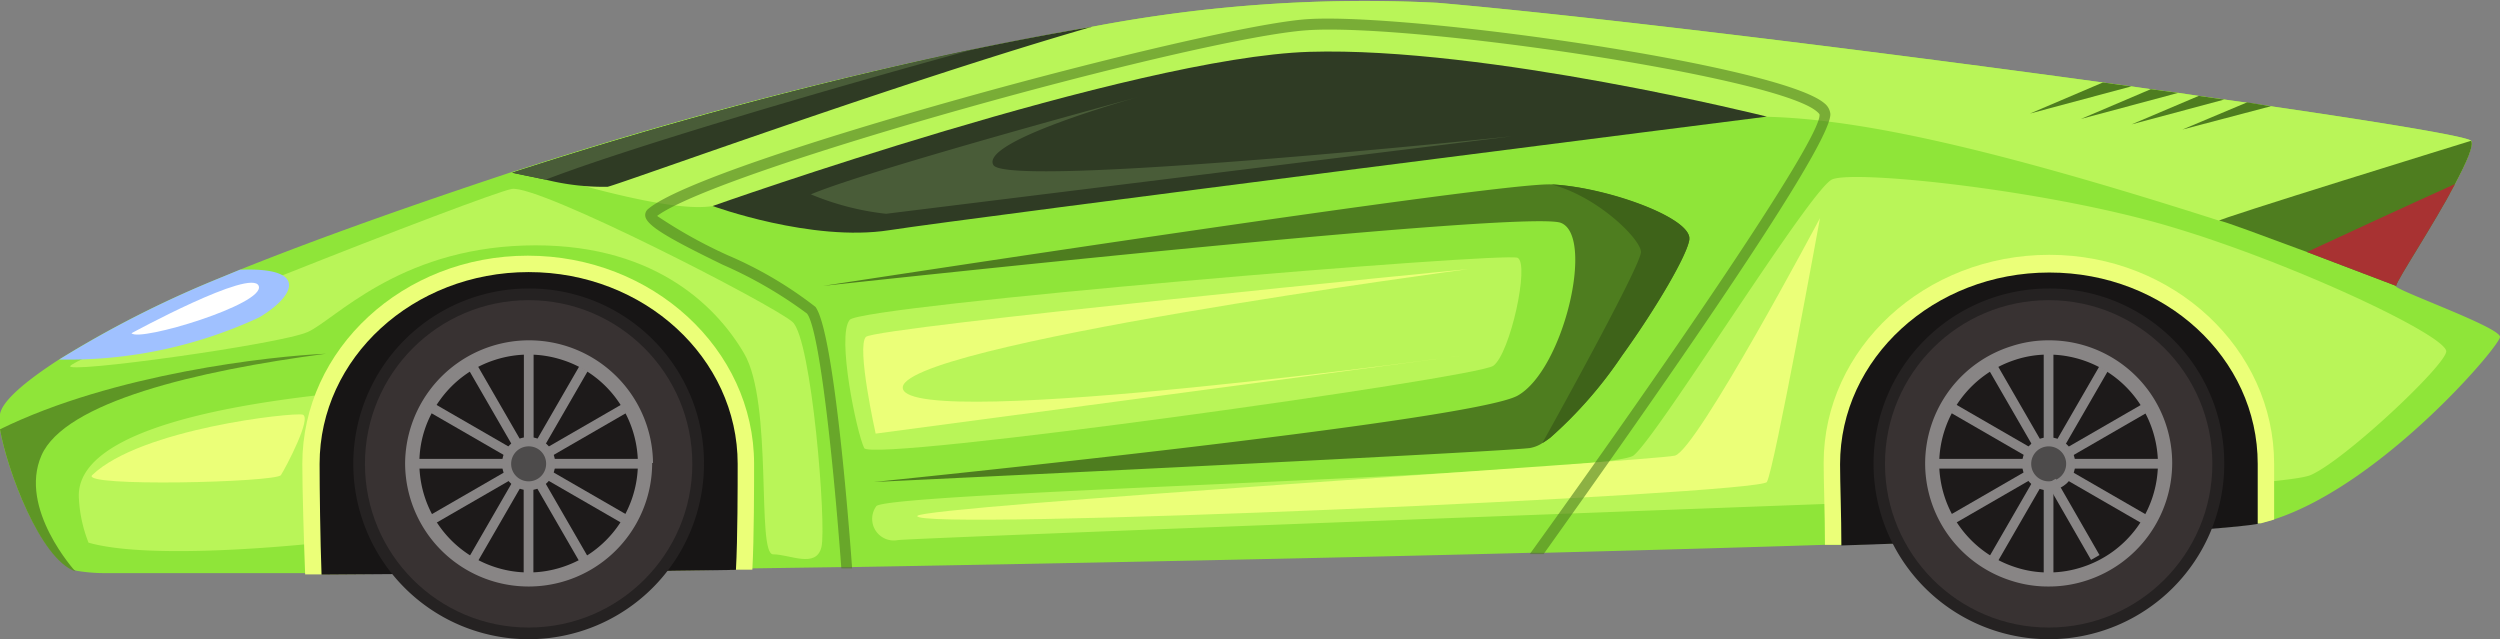
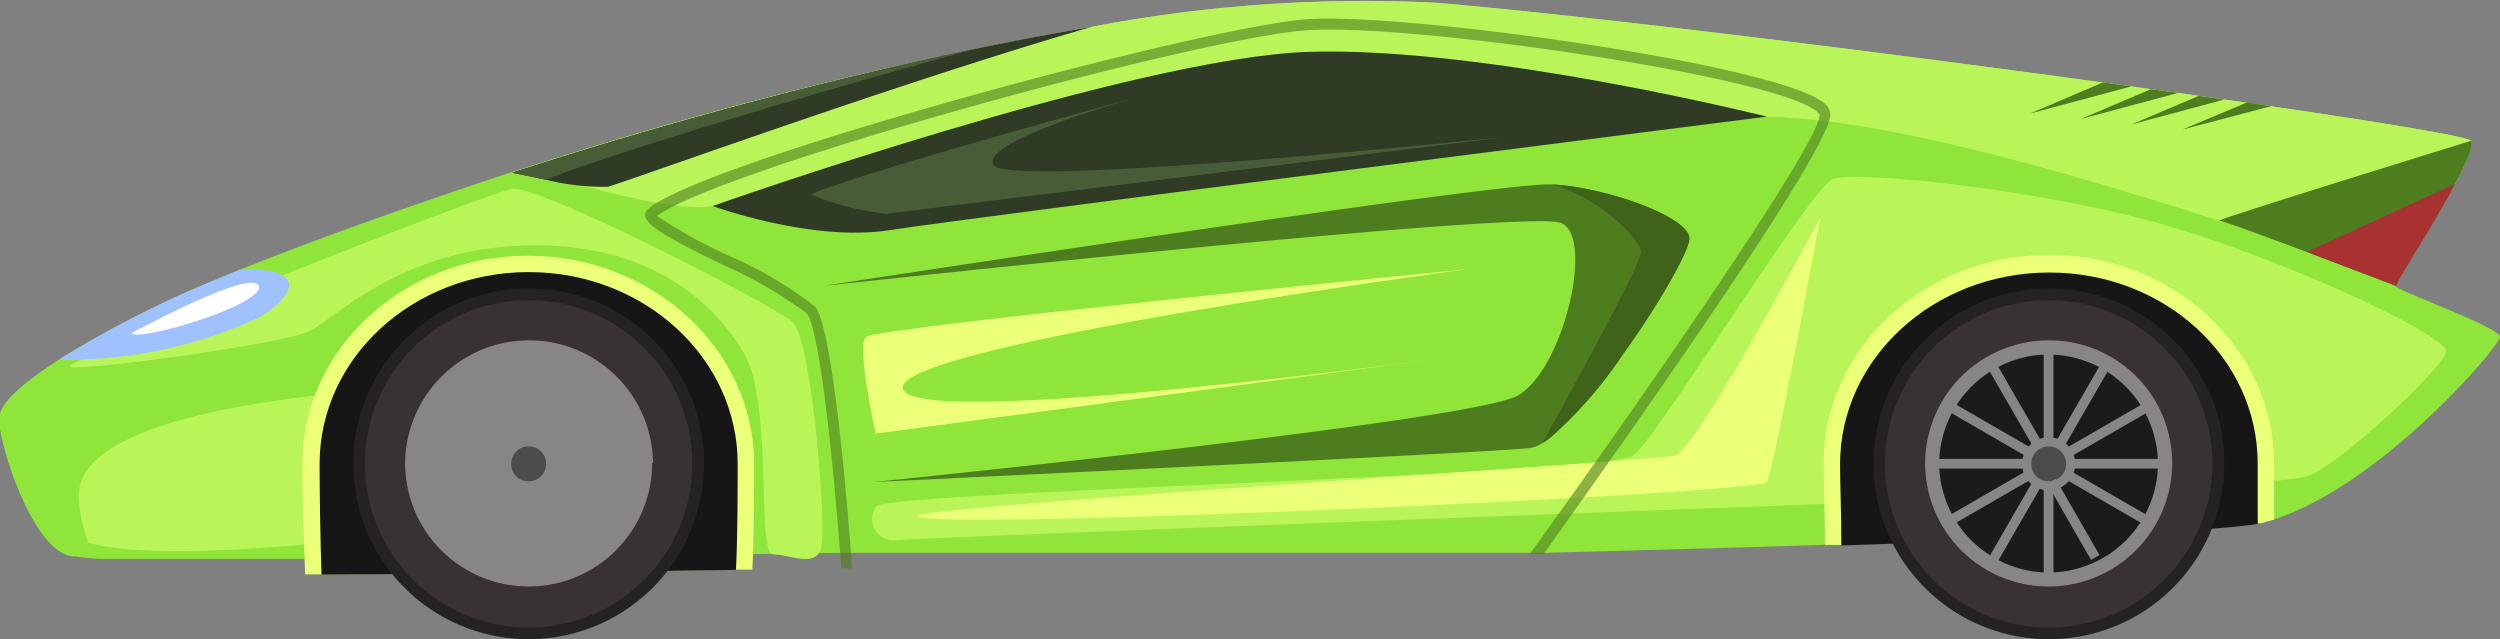
<svg xmlns="http://www.w3.org/2000/svg" viewBox="0 0 115.77 29.59">
  <rect x="0" y="0" width="115.77" height="29.59" fill="#808080" stroke="none" />
  <defs>
    <style>.cls-1{isolation:isolate;}.cls-2{fill:#8fe539;}.cls-3{fill:#b9f558;}.cls-4{fill:#ebff78;}.cls-5{fill:#2f3b24;}.cls-6{fill:#4e7d1f;}.cls-7{fill:#5e9625;}.cls-8{fill:#a83232;}.cls-9{fill:#a0c1ff;}.cls-10{fill:#171515;}.cls-11{fill:#252222;}.cls-12{fill:#383232;}.cls-13{fill:#888585;}.cls-14{fill:#1d1a1a;}.cls-15{fill:#4d4b4b;}.cls-16{mix-blend-mode:multiply;opacity:0.6;}.cls-17{fill:#3e6319;}.cls-18{fill:#495c38;mix-blend-mode:screen;}.cls-19{fill:#fff;}</style>
  </defs>
  <g class="cls-1">
    <g id="Слой_2" data-name="Слой 2">
      <g id="_1" data-name="1">
-         <path class="cls-2" d="M115.77,15.6c0,.43-5.49,6.86-10.49,8.46l-.6.17-.16,0c-1.73.31-9.16.66-19.28,1l-.76,0c-4,.13-8.39.25-13,.37h-.64c-10.09.26-21.17.48-31.39.66H39l-4.11.06h-.76c-7.31.11-14,.19-19.17.22h-.78c-4.27,0-7.5,0-9.23,0a7.88,7.88,0,0,1-1.41-.11C1.85,25.89.32,21.73,0,19.88a3,3,0,0,1,0-.7c.1-.61,1.17-1.52,2.73-2.53A49.2,49.2,0,0,1,9.87,13l1.24-.51c3.71-1.49,8-3,12.61-4.53l.51-.16A195.4,195.4,0,0,1,50.57,1.24a67.17,67.17,0,0,1,16-1.11C74,.78,86.86,2.38,97.38,3.82L98.7,4l.9.13,1.27.17.95.14,1.2.17,1,.14,1.14.17c5.41.79,9.12,1.41,9.27,1.6s-.31,1.23-1,2.41c-1,1.85-2.5,4.11-2.5,4.31S115.77,15.15,115.77,15.6Z" />
+         <path class="cls-2" d="M115.77,15.6c0,.43-5.49,6.86-10.49,8.46l-.6.17-.16,0c-1.73.31-9.16.66-19.28,1l-.76,0c-4,.13-8.39.25-13,.37h-.64H39l-4.11.06h-.76c-7.31.11-14,.19-19.17.22h-.78c-4.27,0-7.5,0-9.23,0a7.88,7.88,0,0,1-1.41-.11C1.85,25.89.32,21.73,0,19.88a3,3,0,0,1,0-.7c.1-.61,1.17-1.52,2.73-2.53A49.2,49.2,0,0,1,9.87,13l1.24-.51c3.71-1.49,8-3,12.61-4.53l.51-.16A195.4,195.4,0,0,1,50.57,1.24a67.17,67.17,0,0,1,16-1.11C74,.78,86.86,2.38,97.38,3.82L98.7,4l.9.13,1.27.17.95.14,1.2.17,1,.14,1.14.17c5.41.79,9.12,1.41,9.27,1.6s-.31,1.23-1,2.41c-1,1.85-2.5,4.11-2.5,4.31S115.77,15.15,115.77,15.6Z" />
        <path class="cls-3" d="M113.46,8.93c-4.83.68-10.69,1.29-10.69,1.29C91.9,6.74,85.63,5.4,81.26,5.4S35.49,9.1,33,9.54c-1.81.32-6.32-1-8.73-1.72A195.4,195.4,0,0,1,50.57,1.24a67.17,67.17,0,0,1,16-1.11C74,.78,86.86,2.38,97.38,3.82L98.7,4l.9.13,1.27.17.95.14,1.2.17,1,.14,1.14.17c5.41.79,9.12,1.41,9.27,1.6S114.12,7.75,113.46,8.93Z" />
        <path class="cls-3" d="M3.26,16.94c-.4.4,9.75-1,11-1.57s4.15-3.81,10-4,8.85,2.69,10.2,5,.56,9.3,1.34,9.3,2,.67,2.24-.34-.45-9.63-1.34-10.42-11.77-6.38-13-6.16S3.93,16.27,3.26,16.94Z" />
        <path class="cls-3" d="M40.58,23.44a1,1,0,0,0,1,1.57c1-.11,43.14-1.68,43.14-1.68S105.46,22.66,107,22s6.17-5,6.28-5.71-7.17-4.15-12.89-5.83S85.85,7.86,84.84,8.31s-8.06,11.88-9.19,12.78S41.14,22.77,40.58,23.44Z" />
        <path class="cls-4" d="M42.48,23.89c-.36.73,39-1,39.34-1.57S84.28,10.1,84.28,10.1s-5.71,10.76-6.72,11S42.71,23.44,42.48,23.89Z" />
        <path class="cls-3" d="M14.9,25.13c-2.46.26-8.23.73-10.8,0A6.43,6.43,0,0,1,3.65,23c-.08-2.86,6-4.12,11.18-4.71Z" />
        <path class="cls-5" d="M50.57,1.24C41.81,3.76,28.9,8.46,28.14,8.65a11.1,11.1,0,0,1-2.87-.33L23.72,8A207.83,207.83,0,0,1,45.18,2.26Q47.93,1.69,50.57,1.24Z" />
        <path class="cls-5" d="M33,9.54s4.59,1.68,8.18,1.12S81.82,5.4,81.82,5.4s-13-3.25-21.18-3S33,9.54,33,9.54Z" />
        <path class="cls-6" d="M78.23,11v.09c-.09.7-1.51,3.15-3.14,5.41a19.71,19.71,0,0,1-3.29,3.76,3.69,3.69,0,0,1-.38.26,1.52,1.52,0,0,1-.59.23c-2,.22-30.36,1.57-30.36,1.57s27.68-2.8,29.81-4,3.58-7.39,2-8S40.34,13,38.11,13.24c2.18-.33,31.35-4.81,33.73-4.7S78.12,10,78.23,11Z" />
-         <path class="cls-7" d="M3.49,26.46C1.85,25.89.32,21.73,0,19.88c5.25-2.58,12.55-3.39,15.1-3.5C9.09,17.17,3,18.62,1.92,21.09S3.49,26.46,3.49,26.46Z" />
        <path class="cls-6" d="M113.69,8.52c-1,1.9-2.73,4.5-2.73,4.72l-4.13-1.57c-2-.74-3.89-1.45-4.06-1.45-.33,0,11.66-3.7,11.66-3.7C114.58,6.71,114.22,7.52,113.69,8.52Z" />
        <path class="cls-8" d="M113.69,8.52c-1,1.9-2.73,4.5-2.73,4.72l-4.13-1.57C107.86,11.19,111.82,9.36,113.69,8.52Z" />
        <path class="cls-9" d="M12,14.7a21,21,0,0,1-9.26,1.95A49.2,49.2,0,0,1,9.87,13l1.24-.51C14.4,12.36,13.59,13.76,12,14.7Z" />
        <path class="cls-4" d="M34.92,21.48c0,1,0,3.43-.08,4.9h-.76c-7.32.11-14,.19-19.19.22h-.76C14.07,25,14,22.66,14,21.48c0-5.32,4.68-9.64,10.44-9.64S34.92,16.16,34.92,21.48Z" />
        <path class="cls-10" d="M34.16,21.48c0,1,0,3.43-.08,4.91-7.32.11-14,.19-19.19.22-.06-1.64-.09-3.95-.09-5.13,0-4.9,4.33-8.88,9.68-8.88S34.16,16.58,34.16,21.48Z" />
        <path class="cls-11" d="M32.6,21.48a8.12,8.12,0,1,1-8.12-8.12A8.08,8.08,0,0,1,32.6,21.48Z" />
        <circle class="cls-12" cx="24.48" cy="21.48" r="7.58" />
        <path class="cls-13" d="M30.2,21.44v0a5.72,5.72,0,0,1-11.44,0v0a5.74,5.74,0,0,1,4-5.41,5.74,5.74,0,0,1,3.48,0,5.74,5.74,0,0,1,4,5.41Z" />
-         <path class="cls-14" d="M29.54,21.45v0a5.06,5.06,0,0,1-3.47,4.8,5,5,0,0,1-3.18,0,5.06,5.06,0,0,1-3.47-4.8v0a4.93,4.93,0,0,1,.95-2.92,5,5,0,0,1,2.57-1.87,5.06,5.06,0,0,1,3.08,0,5,5,0,0,1,2.57,1.87A5.07,5.07,0,0,1,29.54,21.45Z" />
        <path class="cls-13" d="M25.71,21.48a1.23,1.23,0,1,1-1.23-1.24A1.23,1.23,0,0,1,25.71,21.48Z" />
        <path class="cls-15" d="M25.29,21.48a.81.81,0,1,1-.81-.81A.8.8,0,0,1,25.29,21.48Z" />
-         <rect class="cls-13" x="24.26" y="16.38" width="0.45" height="4.06" />
        <rect class="cls-13" x="22.72" y="16.79" width="0.45" height="4.06" transform="translate(-6.34 13.99) rotate(-30)" />
        <rect class="cls-13" x="21.6" y="17.91" width="0.45" height="4.06" transform="translate(-6.36 28.87) rotate(-60)" />
        <rect class="cls-13" x="21.19" y="19.45" width="0.45" height="4.06" transform="translate(-0.06 42.89) rotate(-90)" />
        <rect class="cls-13" x="21.6" y="20.98" width="0.45" height="4.06" transform="translate(12.81 53.42) rotate(-120)" />
        <rect class="cls-13" x="22.72" y="22.1" width="0.45" height="4.06" transform="translate(30.75 56.5) rotate(-150)" />
        <rect class="cls-13" x="24.26" y="22.51" width="0.45" height="4.06" transform="translate(48.96 49.09) rotate(180)" />
        <rect class="cls-13" x="25.79" y="22.1" width="0.45" height="4.06" transform="translate(60.61 32.03) rotate(150)" />
        <rect class="cls-13" x="26.91" y="20.98" width="0.45" height="4.06" transform="translate(60.63 11.01) rotate(120)" />
        <rect class="cls-13" x="27.32" y="19.45" width="0.45" height="4.06" transform="translate(49.02 -6.07) rotate(90)" />
        <rect class="cls-13" x="26.91" y="17.91" width="0.45" height="4.06" transform="translate(30.84 -13.53) rotate(60)" />
        <rect class="cls-13" x="25.79" y="16.79" width="0.45" height="4.06" transform="translate(12.89 -10.48) rotate(30)" />
        <path class="cls-4" d="M105.31,21.48c0,.56,0,1.56,0,2.58l-.6.17-.16,0c-1.73.31-9.16.66-19.28,1l-.76,0c0-1.39-.06-2.91-.06-3.79,0-5.32,4.69-9.64,10.45-9.64S105.31,16.16,105.31,21.48Z" />
        <path class="cls-10" d="M104.55,21.48c0,.61,0,1.69,0,2.78-1.73.31-9.16.66-19.28,1,0-1.38-.06-2.88-.06-3.76,0-4.9,4.34-8.88,9.69-8.88S104.55,16.58,104.55,21.48Z" />
        <path class="cls-11" d="M103,21.48a8.12,8.12,0,1,1-8.12-8.12A8.08,8.08,0,0,1,103,21.48Z" />
        <circle class="cls-12" cx="94.87" cy="21.48" r="7.58" />
        <path class="cls-13" d="M100.59,21.44v0a5.73,5.73,0,0,1-3.93,5.43,5.61,5.61,0,0,1-1.8.29,5.55,5.55,0,0,1-1.79-.29,5.7,5.7,0,0,1-3.92-5.43v0a5.7,5.7,0,0,1,4-5.41,5.5,5.5,0,0,1,1.73-.27,5.7,5.7,0,0,1,4.65,2.38A5.71,5.71,0,0,1,100.59,21.44Z" />
        <path class="cls-14" d="M99.93,21.45v0a5.06,5.06,0,0,1-3.47,4.8,5,5,0,0,1-1.6.26,4.85,4.85,0,0,1-1.58-.26,5.08,5.08,0,0,1-3.48-4.8v0a5.09,5.09,0,0,1,3.53-4.79,4.85,4.85,0,0,1,1.53-.24,5.08,5.08,0,0,1,5.07,5Z" />
        <circle class="cls-13" cx="94.87" cy="21.48" r="1.23" />
        <circle class="cls-15" cx="94.87" cy="21.48" r="0.81" />
        <rect class="cls-13" x="94.64" y="16.38" width="0.45" height="4.06" />
        <rect class="cls-13" x="93.11" y="16.79" width="0.45" height="4.06" transform="translate(3.09 49.18) rotate(-30)" />
        <rect class="cls-13" x="91.99" y="17.91" width="0.45" height="4.06" transform="translate(28.83 89.82) rotate(-59.99)" />
        <rect class="cls-13" x="91.58" y="19.45" width="0.45" height="4.06" transform="translate(70.32 113.28) rotate(-90)" />
        <rect class="cls-13" x="91.99" y="20.98" width="0.45" height="4.06" transform="translate(118.4 114.37) rotate(-120.01)" />
        <rect class="cls-13" x="93.11" y="22.1" width="0.45" height="4.06" transform="translate(162.1 91.69) rotate(-150)" />
        <rect class="cls-13" x="94.64" y="22.51" width="0.45" height="4.06" transform="translate(189.73 49.09) rotate(180)" />
        <rect class="cls-13" x="96.18" y="22.1" width="0.45" height="4.06" transform="matrix(-0.87, 0.5, -0.5, -0.87, 191.95, -3.16)" />
        <rect class="cls-13" x="97.3" y="20.98" width="0.45" height="4.06" transform="translate(166.21 -49.94) rotate(120)" />
        <rect class="cls-13" x="97.71" y="19.45" width="0.45" height="4.06" transform="translate(119.41 -76.46) rotate(90)" />
        <rect class="cls-13" x="97.3" y="17.91" width="0.45" height="4.06" transform="translate(66.04 -74.49) rotate(60)" />
        <rect class="cls-13" x="96.18" y="16.79" width="0.45" height="4.06" transform="translate(22.32 -45.67) rotate(30)" />
        <g class="cls-16">
          <path class="cls-6" d="M84.48,4.78C82.39,3,65.14.57,60.51.89c-2.32.16-9.29,1.79-16,3.67S31.3,8.56,30,9.69a.36.36,0,0,0-.12.31c.06.44,1,1,3.59,2.26a19.86,19.86,0,0,1,3.9,2.26c.6.75,1.26,7.28,1.59,11.8h.5c-.17-2.35-.86-11-1.7-12.11a18.3,18.3,0,0,0-4.06-2.39A22.31,22.31,0,0,1,30.43,10c2.87-2.14,25-8.25,30.11-8.6,4.87-.33,21.76,2.15,23.6,3.77.1.08.12.13.12.14.07,1.19-7.68,12.39-13.42,20.35h.64C75,20.72,84.86,6.86,84.76,5.27A.72.72,0,0,0,84.48,4.78Z" />
        </g>
-         <path class="cls-3" d="M39.35,14.81c-.62.74.33,5.27.67,5.94s28.35-3.25,29.13-3.81,1.69-4.71,1.13-5S39.91,14.14,39.35,14.81Z" />
        <path class="cls-4" d="M68,12.46s-27.45,2.69-27.9,3.14.45,4.48.45,4.48l27.79-3.7S42.26,20,41.81,18,68,12.46,68,12.46Z" />
-         <path class="cls-4" d="M4.27,22c-.59.56,8.52.34,8.74,0s1.46-2.69,1-2.8S6.51,19.85,4.27,22Z" />
        <path class="cls-17" d="M78.23,11v.09c-.09.7-1.51,3.15-3.14,5.41a19.71,19.71,0,0,1-3.29,3.76,3.69,3.69,0,0,1-.38.26c1-1.79,4.57-8.27,4.57-8.85S74,9.1,71.84,8.54C74.31,8.65,78.12,10,78.23,11Z" />
        <path class="cls-18" d="M37.55,9a12.64,12.64,0,0,0,3.48.9l29-3.59S46.63,8.76,46,7.64,52.68,4.5,52.68,4.5,40.24,7.86,37.55,9Z" />
        <path class="cls-18" d="M45.18,2.26c-7,1.9-16.34,4.67-19.91,6.06L23.72,8A207.83,207.83,0,0,1,45.18,2.26Z" />
        <path class="cls-19" d="M6.09,15.43c.34.42,6.22-1.35,5.89-2.19S6.09,15.43,6.09,15.43Z" />
        <path class="cls-6" d="M98.7,4,94,5.26l3.38-1.44Z" />
        <path class="cls-6" d="M100.87,4.3,96.36,5.51,99.6,4.13Z" />
        <path class="cls-6" d="M103,4.61,98.71,5.76l3.11-1.32Z" />
        <path class="cls-6" d="M105.16,4.92,101.06,6l3-1.26Z" />
      </g>
    </g>
  </g>
</svg>